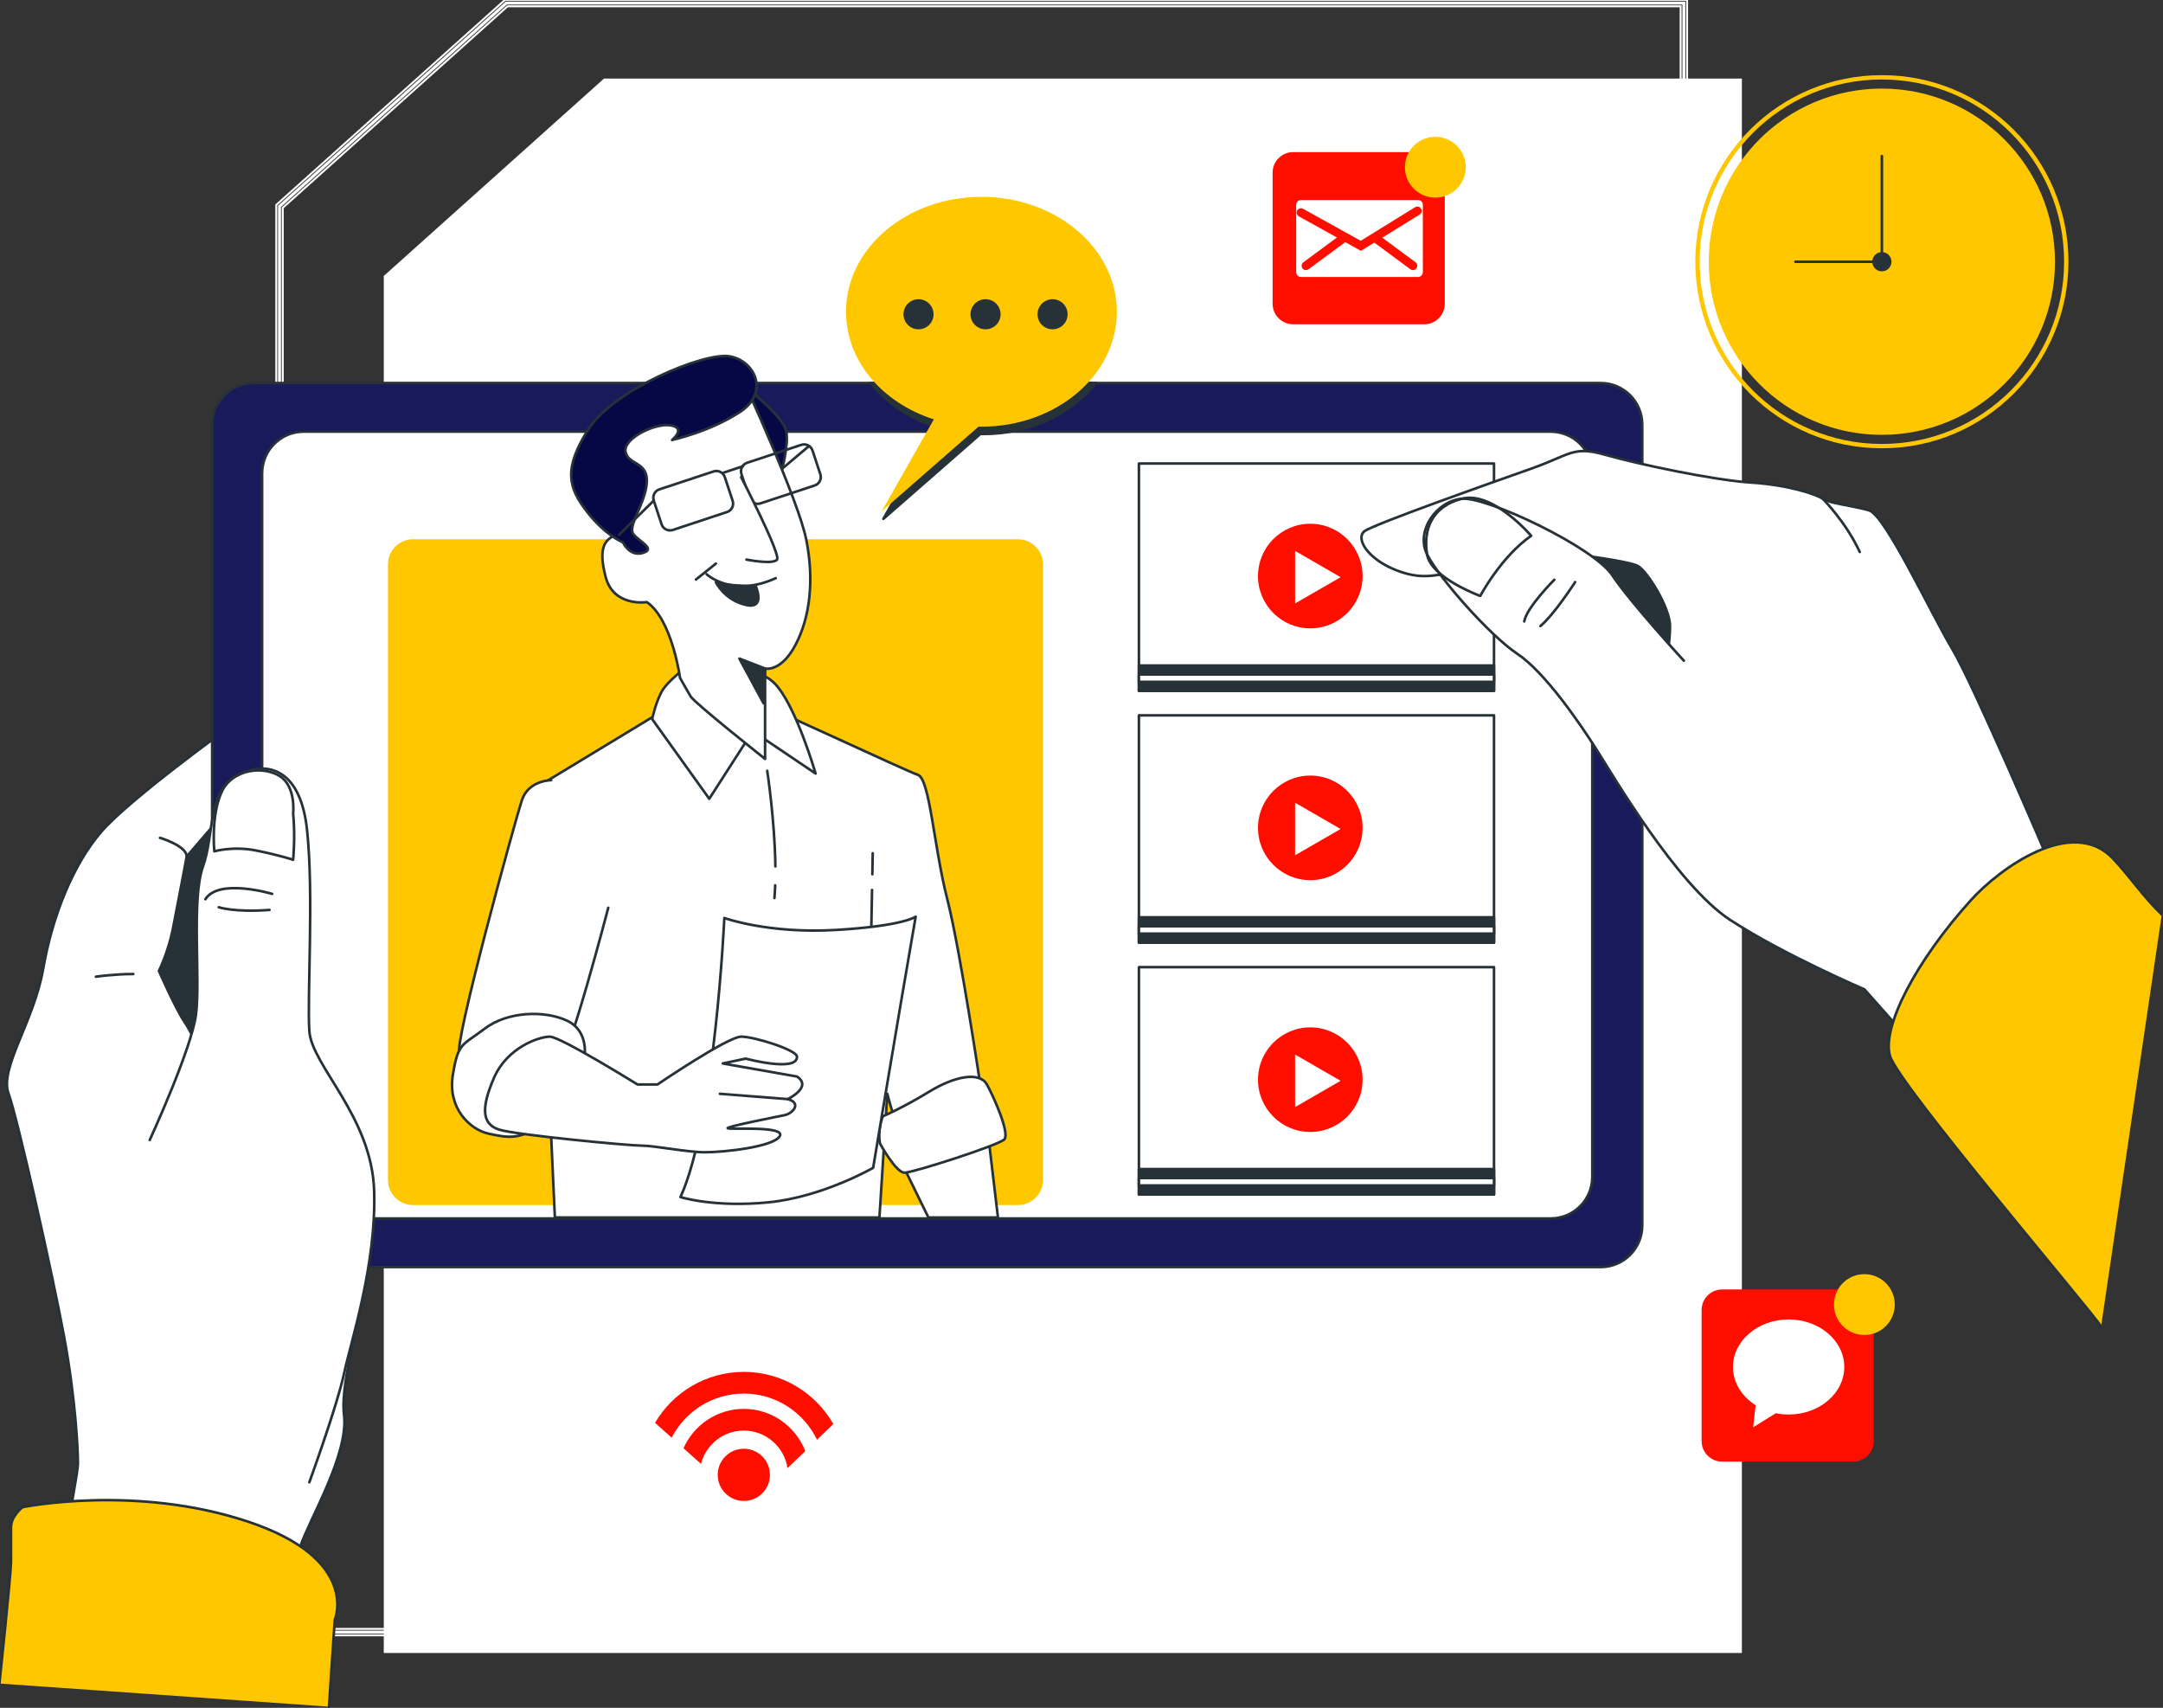
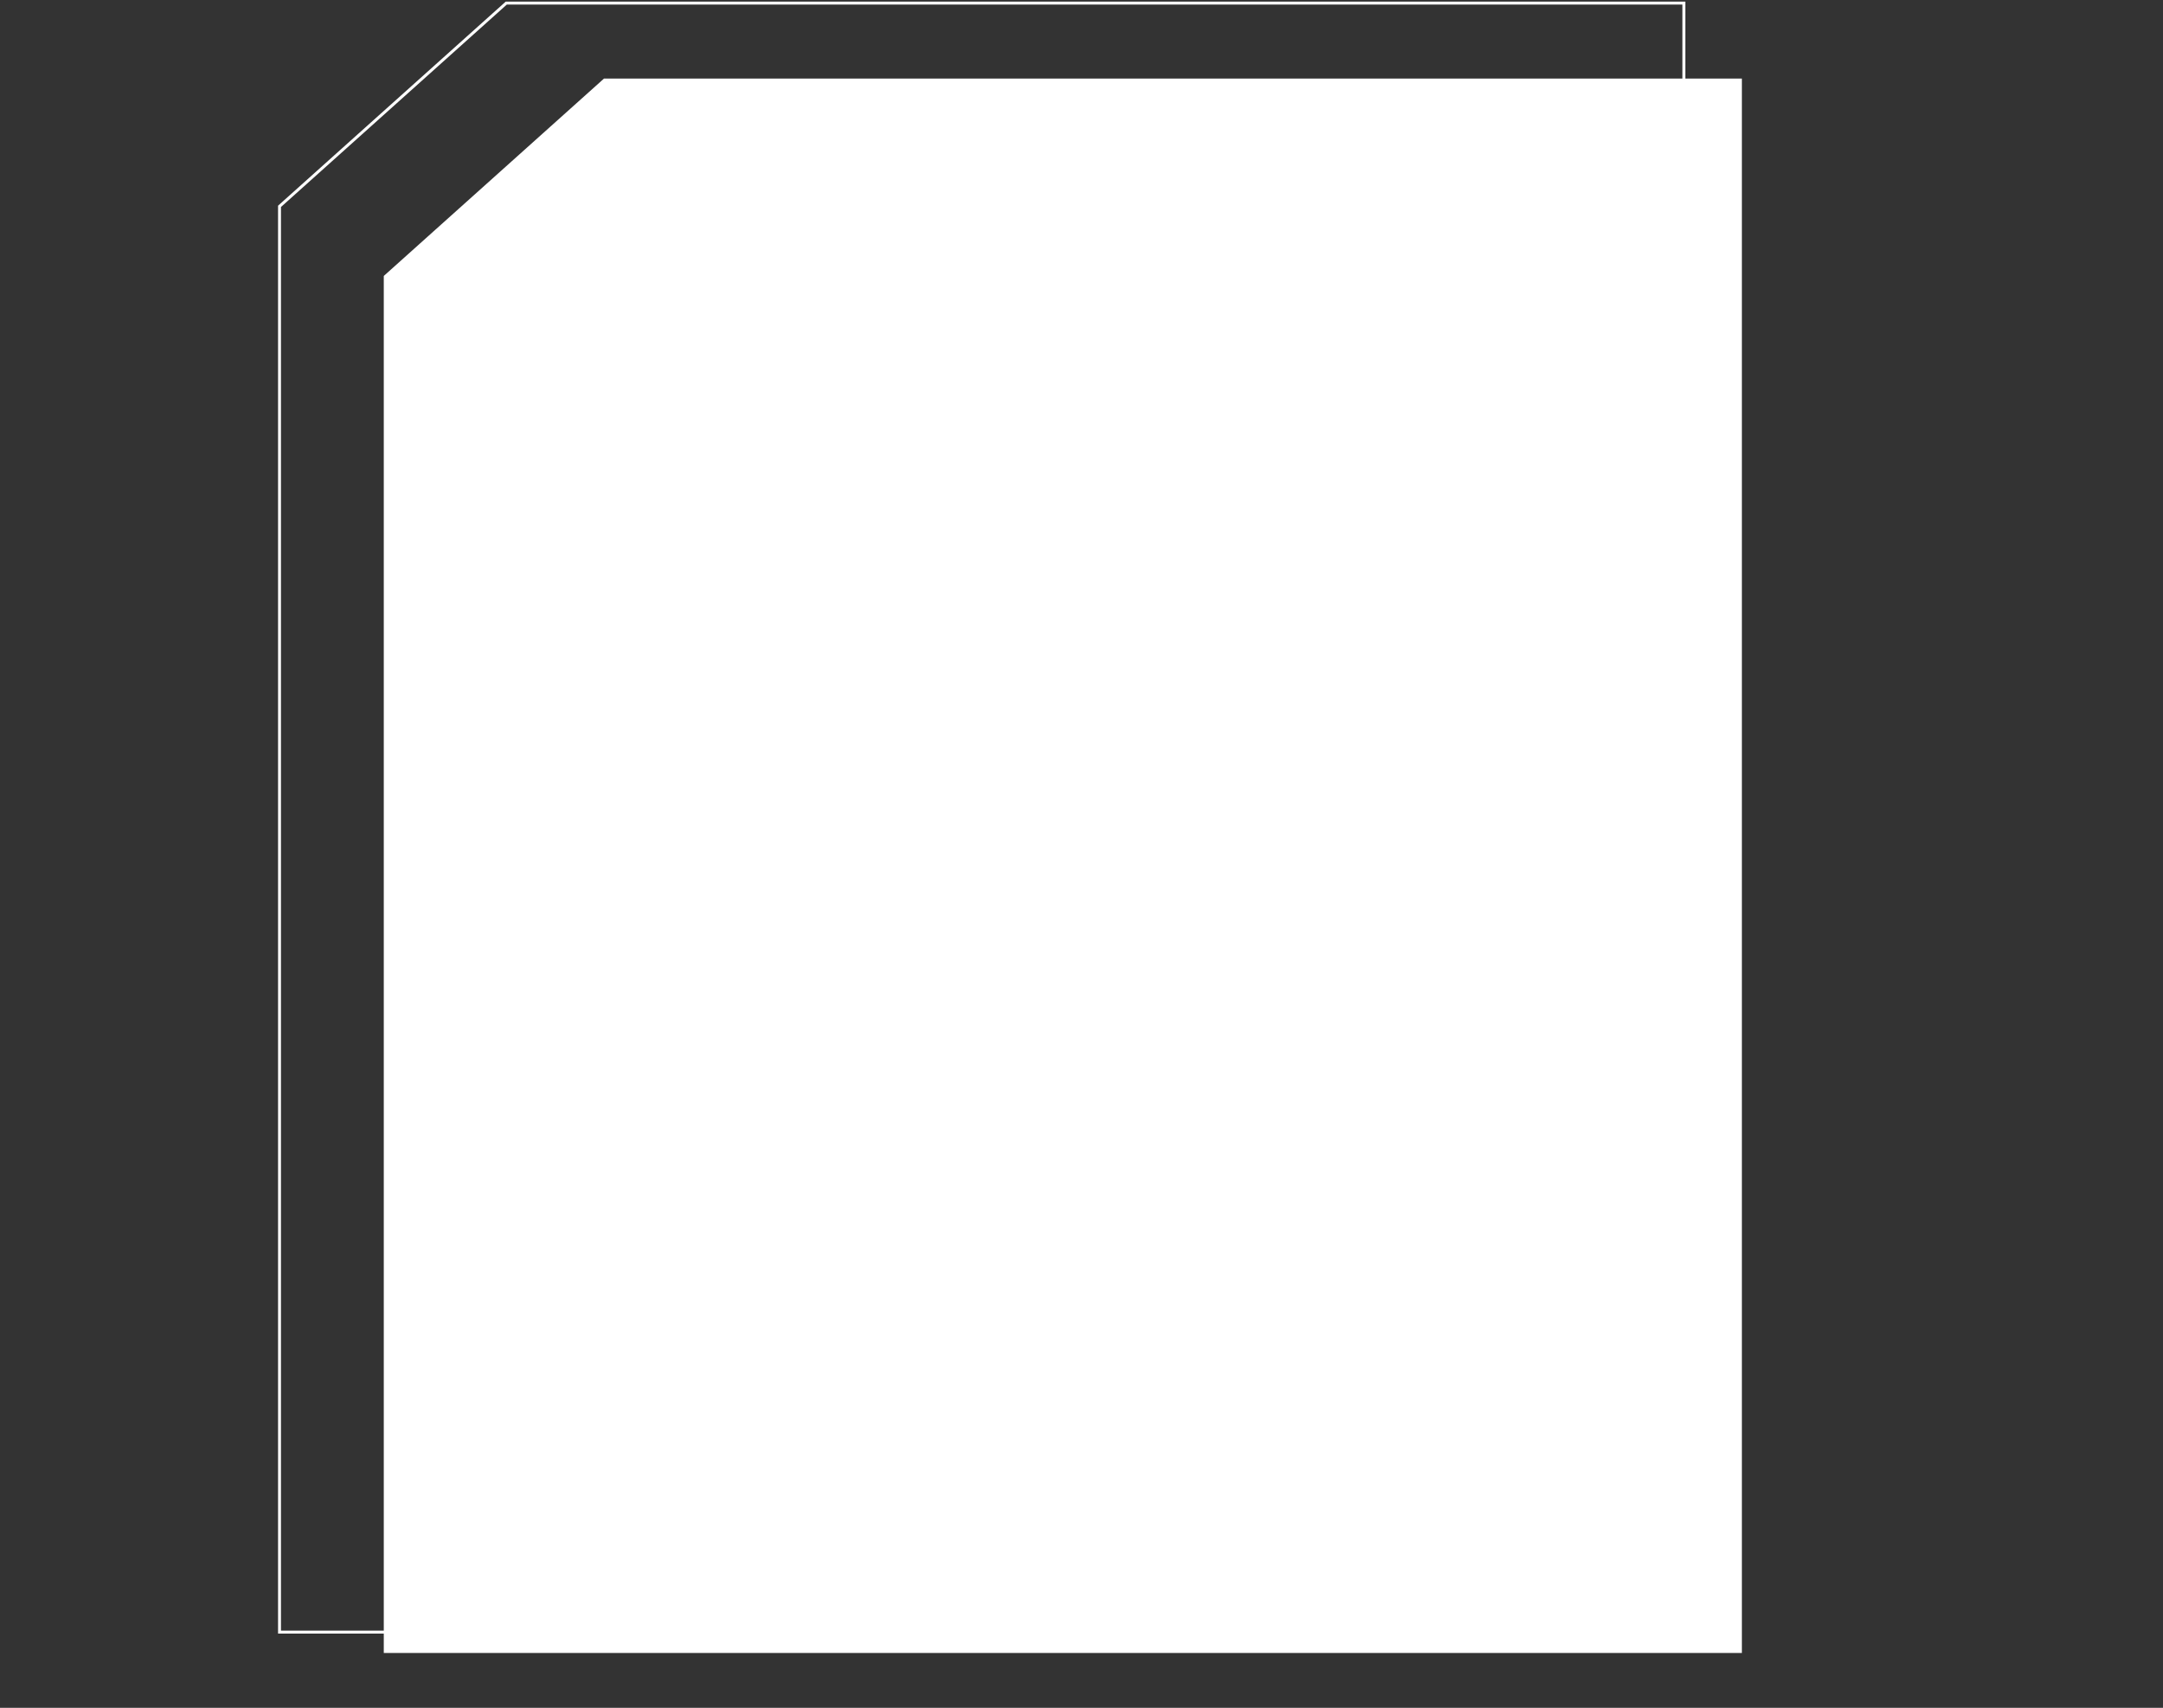
<svg xmlns="http://www.w3.org/2000/svg" xmlns:ns1="http://www.inkscape.org/namespaces/inkscape" xmlns:ns2="http://sodipodi.sourceforge.net/DTD/sodipodi-0.dtd" width="295.992mm" height="233.689mm" viewBox="0 0 295.992 233.689" version="1.1" id="svg5" ns1:version="1.1 (c68e22c387, 2021-05-23)" ns2:docname="hero.svg">
  <rect x="0" y="0" width="295.992" height="233.689" fill="#333333" stroke="none" />
  <ns2:namedview id="namedview7" pagecolor="#ffffff" bordercolor="#666666" borderopacity="1.0" ns1:pageshadow="2" ns1:pageopacity="0.0" ns1:pagecheckerboard="0" ns1:document-units="mm" showgrid="false" fit-margin-top="0" fit-margin-left="0" fit-margin-right="0" fit-margin-bottom="0" ns1:zoom="0.21291572" ns1:cx="1343.2545" ns1:cy="1129.5549" ns1:window-width="1920" ns1:window-height="1009" ns1:window-x="-8" ns1:window-y="-8" ns1:window-maximized="1" ns1:current-layer="g66070" />
  <defs id="defs2">
    <clipPath clipPathUnits="userSpaceOnUse" id="clipPath1052">
-       <path d="M 0,500 H 750 V 0 H 0 Z" id="path1050" />
-     </clipPath>
+       </clipPath>
  </defs>
  <g ns1:label="Layer 1" ns1:groupmode="layer" id="layer1" transform="translate(103.622,-33.852)">
    <g id="g66070" transform="matrix(1.681,0,0,1.681,1197.156,-174.275)" style="stroke-width:0.595" ns1:export-filename="C:\Users\ASUS A15 R5\bpsprovsultra\public\img\hero.png" ns1:export-xdpi="299.98401" ns1:export-ydpi="299.98401">
      <g id="g57975" transform="matrix(0.348,0,0,0.348,-543.203,-20.768)" style="fill:none;fill-opacity:1;stroke:#ffffff;stroke-width:0.452;stroke-opacity:1">
        <path style="color:#000000;fill:none;fill-opacity:1;stroke:#ffffff;stroke-width:0.683;stroke-opacity:1;-inkscape-stroke:none" d="m -544.236,416.176 -53.047,47.547 v 333.504 h 328.512 V 416.176 Z" id="path57971" ns2:nodetypes="cccccc" />
-         <path style="color:#000000;fill:none;fill-opacity:1;stroke:#ffffff;stroke-width:0.452;stroke-opacity:1;-inkscape-stroke:none" d="m -544.525,415.42 -0.215,0.193 -53.299,47.771 v 334.598 h 330.023 v -382.562 z m 0.578,1.512 h 274.42 V 796.471 h -327 V 464.061 Z" id="path57973" ns2:nodetypes="ccccccccccccc" />
      </g>
      <g id="g44714" transform="matrix(0.335,0,0,0.335,-542.227,-8.959)" style="fill:#ffffff;stroke-width:0.47">
        <path style="color:#000000;fill:#ffffff;fill-opacity:1;stroke-width:0.71;-inkscape-stroke:none" d="m -544.236,416.176 -53.047,47.547 v 333.504 h 328.512 V 416.176 Z" id="path44710" ns2:nodetypes="cccccc" />
        <path style="color:#000000;fill:#ffffff;stroke-width:0.47;-inkscape-stroke:none" d="m -544.525,415.42 -0.215,0.193 -53.299,47.771 v 334.598 h 330.023 v -382.562 z m 0.578,1.512 h 274.42 V 796.471 h -327 V 464.061 Z" id="path44712" ns2:nodetypes="ccccccccccccc" />
      </g>
      <g id="g970" ns1:label="4738370" transform="matrix(0.353,0,0,-0.353,-862.001,271.306)" style="stroke-width:0.595">
        <g id="g984" style="stroke-width:0.595" />
        <g id="g1046" style="stroke-width:0.595">
          <g id="g1048" clip-path="url(#clipPath1052)" style="stroke-width:0.595">
            <g id="g1070" transform="translate(726.334,357.48)" style="stroke-width:0.595">
              <path style="color:#000000;fill:#ffc700;fill-opacity:1;stroke-width:0.595;stroke-miterlimit:10;-inkscape-stroke:none" d="m -42.523,-43.023 c -23.756,0 -43.025,19.268 -43.025,43.023 0,23.756 19.269,43.023 43.025,43.023 C -18.768,43.023 0.5,23.756 0.5,0 c 0,-23.755 -19.268,-43.023 -43.023,-43.023 z m 0,1 C -19.309,-42.023 -0.5,-23.215 -0.5,0 c 0,23.216 -18.809,42.023 -42.023,42.023 -23.216,0 -42.025,-18.808 -42.025,-42.023 0,-23.215 18.81,-42.023 42.025,-42.023 z" id="path1072" />
            </g>
            <g id="g1074" transform="translate(723.232,357.48)" style="stroke-width:0.595">
              <g id="path1076" style="fill:#ffc700;fill-opacity:1;stroke-width:0.595">
                <path style="color:#000000;fill:#ffc700;fill-opacity:1;stroke-width:0.595;stroke-miterlimit:10;-inkscape-stroke:none" d="m 0,0 c 0,21.773 -17.65,39.424 -39.423,39.424 -21.773,0 -39.424,-17.651 -39.424,-39.424 0,-21.773 17.651,-39.423 39.424,-39.423 C -17.65,-39.423 0,-21.773 0,0 Z" id="path29794" />
                <path style="color:#000000;fill:#ffc700;fill-opacity:1;stroke-width:0.595;stroke-miterlimit:10;-inkscape-stroke:none" d="m -39.424,-39.924 c -22.043,0 -39.924,17.881 -39.924,39.924 0,22.043 17.881,39.924 39.924,39.924 C -17.381,39.924 0.5,22.043 0.5,0 c 0,-22.043 -17.881,-39.924 -39.924,-39.924 z m 0,1 C -17.921,-38.924 -0.5,-21.503 -0.5,0 c 0,21.503 -17.421,38.924 -38.924,38.924 -21.503,0 -38.924,-17.421 -38.924,-38.924 0,-21.503 17.421,-38.924 38.924,-38.924 z" id="path29796" />
              </g>
            </g>
            <g id="g1078" transform="translate(686.024,357.48)" style="stroke-width:0.595">
              <path d="M 0,0 C 0,1.223 -0.992,2.215 -2.215,2.215 -3.438,2.215 -4.43,1.223 -4.43,0 c 0,-1.223 0.992,-2.215 2.215,-2.215 C -0.992,-2.215 0,-1.223 0,0" style="fill:#263238;fill-opacity:1;fill-rule:nonzero;stroke:none;stroke-width:0.595" id="path1080" />
            </g>
            <g id="g1082" transform="translate(663.876,357.48)" style="stroke-width:0.595">
              <path d="M 0,0 H 19.934 V 24.363" style="fill:none;stroke:#263238;stroke-width:0.595;stroke-linecap:round;stroke-linejoin:round;stroke-miterlimit:10;stroke-dasharray:none;stroke-opacity:1" id="path1084" />
            </g>
            <g id="g1086" transform="translate(259.795,36.527)" style="stroke-width:0.595">
              <path d="m 0,0 c 0,0 8.005,40.558 8.005,43.759 0,3.202 -0.534,14.942 -3.202,29.351 -2.669,14.409 -10.673,50.163 -12.808,56.034 -2.135,5.87 5.87,16.543 8.005,28.817 2.134,12.273 6.937,24.014 13.341,31.485 6.404,7.471 29.351,24.014 29.351,24.014 h 11.741 c 0,0 -4.27,-70.441 1.6,-81.114 C 61.903,121.673 72.577,99.259 73.644,89.653 74.711,80.048 68.307,64.038 69.375,54.966 70.442,45.894 61.37,30.951 59.235,24.548 57.101,18.144 58.168,-2.135 58.168,-2.135" style="fill:#ffffff;fill-opacity:1;fill-rule:nonzero;stroke:#263238;stroke-width:0.595;stroke-linecap:round;stroke-linejoin:round;stroke-miterlimit:10;stroke-dasharray:none;stroke-opacity:1" id="path1088" />
            </g>
            <g id="g1090" transform="translate(301.419,230.243)" style="stroke-width:0.595">
-               <path d="m 0,0 -8.535,-9.919 c 0,0 -2.138,-11.428 -3.205,-16.764 -1.068,-5.337 -3.202,-9.606 -3.202,-9.606 0,0 3.735,-8.538 5.87,-11.74 2.135,-3.202 3.202,-6.404 3.202,-6.404 L 0,-58.169 V 0 c 0,0 4.803,3.201 0,0" style="fill:#263238;fill-opacity:1;fill-rule:nonzero;stroke:none;stroke-width:0.595" id="path1092" />
-             </g>
+               </g>
            <g id="g1094" transform="translate(301.419,230.243)" style="stroke-width:0.595">
              <path d="m 0,0 -8.535,-9.919 c 0,0 -2.138,-11.428 -3.205,-16.764 -1.068,-5.337 -3.202,-9.606 -3.202,-9.606 0,0 3.735,-8.538 5.87,-11.74 2.135,-3.202 3.202,-6.404 3.202,-6.404 L 0,-58.169 V 0 c 0,0 4.803,3.201 0,0 z" style="fill:none;stroke:#263238;stroke-width:0.595;stroke-linecap:round;stroke-linejoin:round;stroke-miterlimit:10;stroke-dasharray:none;stroke-opacity:1" id="path1096" />
            </g>
            <g id="g1098" transform="translate(271.943,192.608)" style="stroke-width:0.595">
              <path d="M 0,0 C 0,0 4.312,0.616 8.623,0.616" style="fill:none;stroke:#263238;stroke-width:0.595;stroke-linecap:round;stroke-linejoin:round;stroke-miterlimit:10;stroke-dasharray:none;stroke-opacity:1" id="path1100" />
            </g>
            <g id="g1102" transform="translate(286.725,224.635)" style="stroke-width:0.595">
              <path d="M 0,0 C 0,0 6.159,-1.848 6.159,-4.312" style="fill:none;stroke:#263238;stroke-width:0.595;stroke-linecap:round;stroke-linejoin:round;stroke-miterlimit:10;stroke-dasharray:none;stroke-opacity:1" id="path1104" />
            </g>
            <g id="g1106" transform="translate(249.694,29.612)" style="stroke-width:0.595">
              <path d="m 0,0 c 0,0 2.667,25.333 2.667,28 v 8 c 0,2.666 2.666,4.666 2.666,4.666 0,0 26,5.334 52,-3.333 26,-8.667 20,-22.667 20,-22.667 L 76,-5.334" style="fill:#ffc700;fill-opacity:1;fill-rule:nonzero;stroke:#263238;stroke-width:0.595;stroke-linecap:round;stroke-linejoin:round;stroke-miterlimit:10;stroke-dasharray:none;stroke-opacity:1" id="path1108" />
            </g>
            <g id="g1110" transform="translate(618.96,125.646)" style="stroke-width:0.595">
              <path d="m 0,0 h -310.62 c -5.296,0 -9.588,4.293 -9.588,9.589 v 184.678 c 0,5.295 4.292,9.588 9.588,9.588 H 0 c 5.296,0 9.588,-4.293 9.588,-9.588 V 9.589 C 9.588,4.293 5.296,0 0,0" style="fill:#181a5a;fill-opacity:1;fill-rule:nonzero;stroke:none;stroke-width:0.595" id="path1112" />
            </g>
            <g id="g1114" transform="translate(618.96,125.646)" style="stroke-width:0.595">
              <path d="m 0,0 h -310.62 c -5.296,0 -9.588,4.293 -9.588,9.589 v 184.678 c 0,5.295 4.292,9.588 9.588,9.588 H 0 c 5.296,0 9.588,-4.293 9.588,-9.588 V 9.589 C 9.588,4.293 5.296,0 0,0 Z" style="fill:none;stroke:#263238;stroke-width:0.595;stroke-linecap:round;stroke-linejoin:round;stroke-miterlimit:10;stroke-dasharray:none;stroke-opacity:1" id="path1116" />
            </g>
            <g id="g1118" transform="translate(607.438,136.853)" style="stroke-width:0.595">
              <path d="m 0,0 h -287.578 c -5.295,0 -9.588,4.293 -9.588,9.589 v 162.265 c 0,5.295 4.293,9.588 9.588,9.588 H 0 c 5.296,0 9.589,-4.293 9.589,-9.588 V 9.589 C 9.589,4.293 5.296,0 0,0" style="fill:#ffffff;fill-opacity:1;fill-rule:nonzero;stroke:none;stroke-width:0.595" id="path1120" />
            </g>
            <g id="g1122" transform="translate(607.438,136.853)" style="stroke-width:0.595">
              <path d="m 0,0 h -287.578 c -5.295,0 -9.588,4.293 -9.588,9.589 v 162.265 c 0,5.295 4.293,9.588 9.588,9.588 H 0 c 5.296,0 9.589,-4.293 9.589,-9.588 V 9.589 C 9.589,4.293 5.296,0 0,0 Z" style="fill:none;stroke:#263238;stroke-width:0.595;stroke-linecap:round;stroke-linejoin:round;stroke-miterlimit:10;stroke-dasharray:none;stroke-opacity:1" id="path1124" />
            </g>
            <path d="m 594.36,258.533 h -81.887 v 52.408 h 81.887 z" style="fill:#ffffff;fill-opacity:1;fill-rule:nonzero;stroke:#263238;stroke-width:0.595;stroke-linecap:round;stroke-linejoin:round;stroke-miterlimit:10;stroke-dasharray:none;stroke-opacity:1" id="path1126" />
            <path d="m 594.36,258.533 h -81.887 v 5.838 h 81.887 z" style="fill:#263238;fill-opacity:1;fill-rule:nonzero;stroke:#263238;stroke-width:0.595;stroke-linecap:round;stroke-linejoin:round;stroke-miterlimit:10;stroke-dasharray:none;stroke-opacity:1" id="path1128" />
            <path d="m 594.36,260.6 h -81.887 v 1.703 h 81.887 z" style="fill:#ffffff;fill-opacity:1;fill-rule:nonzero;stroke:#263238;stroke-width:0.595;stroke-linecap:round;stroke-linejoin:round;stroke-miterlimit:10;stroke-dasharray:none;stroke-opacity:1" id="path1130" />
            <g id="g1132" transform="translate(564.054,284.993)" style="stroke-width:0.595">
              <path d="m 0,0 c 0,6.66 -5.399,12.059 -12.06,12.059 -6.659,0 -12.058,-5.399 -12.058,-12.059 0,-6.66 5.399,-12.059 12.058,-12.059 C -5.399,-12.059 0,-6.66 0,0" style="fill:#ff0e00;fill-opacity:1;fill-rule:nonzero;stroke:none;stroke-width:0.595" id="path1134" />
            </g>
            <g id="g1136" transform="translate(558.983,284.732)" style="stroke-width:0.595">
              <path d="M 0,0 -10.492,6.057 V -6.057 Z" style="fill:#ffffff;fill-opacity:1;fill-rule:nonzero;stroke:none;stroke-width:0.595" id="path1138" />
            </g>
            <path d="m 594.36,200.466 h -81.887 v 52.408 h 81.887 z" style="fill:#ffffff;fill-opacity:1;fill-rule:nonzero;stroke:#263238;stroke-width:0.595;stroke-linecap:round;stroke-linejoin:round;stroke-miterlimit:10;stroke-dasharray:none;stroke-opacity:1" id="path1140" />
            <path d="m 594.36,200.466 h -81.887 v 5.838 h 81.887 z" style="fill:#263238;fill-opacity:1;fill-rule:nonzero;stroke:#263238;stroke-width:0.595;stroke-linecap:round;stroke-linejoin:round;stroke-miterlimit:10;stroke-dasharray:none;stroke-opacity:1" id="path1142" />
-             <path d="m 594.36,202.534 h -81.887 v 1.703 h 81.887 z" style="fill:#ffffff;fill-opacity:1;fill-rule:nonzero;stroke:#263238;stroke-width:0.595;stroke-linecap:round;stroke-linejoin:round;stroke-miterlimit:10;stroke-dasharray:none;stroke-opacity:1" id="path1144" />
            <g id="g1146" transform="translate(564.054,226.927)" style="stroke-width:0.595">
              <path d="m 0,0 c 0,6.66 -5.399,12.06 -12.06,12.06 -6.659,0 -12.058,-5.4 -12.058,-12.06 0,-6.659 5.399,-12.059 12.058,-12.059 C -5.399,-12.059 0,-6.659 0,0" style="fill:#ff0e00;fill-opacity:1;fill-rule:nonzero;stroke:none;stroke-width:0.595" id="path1148" />
            </g>
            <g id="g1150" transform="translate(558.983,226.666)" style="stroke-width:0.595">
              <path d="M 0,0 -10.492,6.058 V -6.058 Z" style="fill:#ffffff;fill-opacity:1;fill-rule:nonzero;stroke:none;stroke-width:0.595" id="path1152" />
            </g>
            <path d="m 594.36,142.401 h -81.887 v 52.407 h 81.887 z" style="fill:#ffffff;fill-opacity:1;fill-rule:nonzero;stroke:#263238;stroke-width:0.595;stroke-linecap:round;stroke-linejoin:round;stroke-miterlimit:10;stroke-dasharray:none;stroke-opacity:1" id="path1154" />
            <path d="m 594.36,142.401 h -81.887 v 5.837 h 81.887 z" style="fill:#263238;fill-opacity:1;fill-rule:nonzero;stroke:#263238;stroke-width:0.595;stroke-linecap:round;stroke-linejoin:round;stroke-miterlimit:10;stroke-dasharray:none;stroke-opacity:1" id="path1156" />
            <path d="m 594.36,144.468 h -81.887 v 1.703 h 81.887 z" style="fill:#ffffff;fill-opacity:1;fill-rule:nonzero;stroke:#263238;stroke-width:0.595;stroke-linecap:round;stroke-linejoin:round;stroke-miterlimit:10;stroke-dasharray:none;stroke-opacity:1" id="path1158" />
            <g id="g1160" transform="translate(564.054,168.861)" style="stroke-width:0.595">
              <path d="m 0,0 c 0,6.659 -5.399,12.059 -12.06,12.059 -6.659,0 -12.058,-5.4 -12.058,-12.059 0,-6.66 5.399,-12.06 12.058,-12.06 C -5.399,-12.06 0,-6.66 0,0" style="fill:#ff0e00;fill-opacity:1;fill-rule:nonzero;stroke:none;stroke-width:0.595" id="path1162" />
            </g>
            <g id="g1164" transform="translate(558.983,168.599)" style="stroke-width:0.595">
              <path d="M 0,0 -10.492,6.058 V -6.057 Z" style="fill:#ffffff;fill-opacity:1;fill-rule:nonzero;stroke:none;stroke-width:0.595" id="path1166" />
            </g>
            <g id="g1168" transform="translate(484.562,139.945)" style="stroke-width:0.595">
              <path d="m 0,0 h -139.466 c -3.201,0 -5.797,2.596 -5.797,5.798 v 141.938 c 0,3.202 2.596,5.798 5.797,5.798 H 0 c 3.202,0 5.798,-2.596 5.798,-5.798 V 5.798 C 5.798,2.596 3.202,0 0,0" style="fill:#ffc700;fill-opacity:1;fill-rule:evenodd;stroke:none;stroke-width:0.595" id="path1170" />
            </g>
            <g id="g1172" transform="translate(284.36,154.945)" style="stroke-width:0.595">
              <path d="m 0,0 c 0,0 9.588,20.865 10.655,28.87 1.068,8.004 -1.067,26.683 1.601,34.153 2.669,7.471 1.068,17.078 7.472,20.813 6.403,3.735 14.942,2.668 16.543,-12.274 1.601,-14.943 0,-38.423 0.533,-46.428 0.534,-8.005 14.409,-19.745 14.943,-36.822 0.533,-17.077 -5.337,-34.687 -6.938,-42.159 -1.601,-7.47 -8.005,-25.081 -8.005,-25.081" style="fill:#ffffff;fill-opacity:1;fill-rule:nonzero;stroke:#263238;stroke-width:0.595;stroke-linecap:round;stroke-linejoin:round;stroke-miterlimit:10;stroke-dasharray:none;stroke-opacity:1" id="path1174" />
            </g>
            <g id="g1176" transform="translate(299.255,221.515)" style="stroke-width:0.595">
              <path d="m 0,0 c 0,0 4.299,1.256 9.635,0.188 5.337,-1.067 8.539,-2.134 8.539,-2.134 0,0 0.534,5.337 0,10.674 0,0 0.708,6.094 -2.987,8.558 C 11.491,19.75 4.1,19.134 1.636,13.591 -0.828,8.048 0,0 0,0 Z" style="fill:none;stroke:#263238;stroke-width:0.595;stroke-linecap:round;stroke-linejoin:round;stroke-miterlimit:10;stroke-dasharray:none;stroke-opacity:1" id="path1178" />
            </g>
            <g id="g1180" transform="translate(312.593,211.701)" style="stroke-width:0.595">
              <path d="M 0,0 C 0,0 -12.318,3.696 -15.398,-1.231" style="fill:none;stroke:#263238;stroke-width:0.595;stroke-linecap:round;stroke-linejoin:round;stroke-miterlimit:10;stroke-dasharray:none;stroke-opacity:1" id="path1182" />
            </g>
            <g id="g1184" transform="translate(300.275,208.622)" style="stroke-width:0.595">
              <path d="M 0,0 C 0,0 3.696,-1.231 11.703,-0.616" style="fill:none;stroke:#263238;stroke-width:0.595;stroke-linecap:round;stroke-linejoin:round;stroke-miterlimit:10;stroke-dasharray:none;stroke-opacity:1" id="path1186" />
            </g>
            <g id="g1188" transform="translate(621.611,298.55)" style="stroke-width:0.595">
              <path d="m 0,0 c 0,0 -13.875,-4.27 -12.809,-8.005 1.068,-3.735 26.683,-35.755 30.953,-34.687 4.269,1.067 9.072,14.942 9.072,24.548 C 27.216,-8.539 0,0 0,0" style="fill:#263238;fill-opacity:1;fill-rule:nonzero;stroke:none;stroke-width:0.595" id="path1190" />
            </g>
            <g id="g1192" transform="translate(621.611,298.55)" style="stroke-width:0.595">
              <path d="m 0,0 c 0,0 -13.875,-4.27 -12.809,-8.005 1.068,-3.735 26.683,-35.755 30.953,-34.687 4.269,1.067 9.072,14.942 9.072,24.548 C 27.216,-8.539 0,0 0,0 Z" style="fill:none;stroke:#263238;stroke-width:0.595;stroke-linecap:round;stroke-linejoin:round;stroke-miterlimit:10;stroke-dasharray:none;stroke-opacity:1" id="path1194" />
            </g>
            <g id="g1196" transform="translate(735.027,204.278)" style="stroke-width:0.595">
              <path d="m 0,0 -13.09,15.825 c 0,0 -17.077,40.024 -21.88,48.029 -4.802,8.004 -15.475,30.952 -19.211,32.019 -3.736,1.067 -9.072,1.601 -10.673,2.668 -1.601,1.067 -8.005,3.202 -16.543,3.736 -8.539,0.533 -26.149,4.269 -33.621,6.404 -7.47,2.134 -8.004,0 -17.077,-3.202 -9.071,-3.202 -36.288,-12.808 -38.423,-14.409 -2.134,-1.601 0.535,-6.404 7.472,-9.072 6.938,-2.668 10.139,-0.534 18.144,0.534 8.005,1.067 20.279,3.201 21.88,3.201 1.601,0 13.341,-1.601 15.476,-2.668 2.134,-1.067 7.471,-9.606 7.471,-13.875 0,-4.269 -1.068,-9.072 -1.068,-9.072 l -0.217,-37.056 c 0,0 16.897,-19.064 28.596,-25.563 11.699,-6.499 17.331,-6.933 17.331,-6.933 l 18.198,-16.897" style="fill:#ffffff;fill-opacity:1;fill-rule:nonzero;stroke:#263238;stroke-width:0.595;stroke-linecap:round;stroke-linejoin:round;stroke-miterlimit:10;stroke-dasharray:none;stroke-opacity:1" id="path1198" />
            </g>
            <g id="g1200" transform="translate(670.173,302.819)" style="stroke-width:0.595">
-               <path d="M 0,0 C 0,0 5.337,-5.336 8.539,-12.274" style="fill:#ffffff;fill-opacity:1;fill-rule:nonzero;stroke:#263238;stroke-width:0.595;stroke-linecap:round;stroke-linejoin:round;stroke-miterlimit:10;stroke-dasharray:none;stroke-opacity:1" id="path1202" />
-             </g>
+               </g>
            <g id="g1204" transform="translate(720.36,143.945)" style="stroke-width:0.595">
              <path d="m 0,0 -40.581,45.74 c 0,0 -18.678,8.005 -30.952,16.009 -12.275,8.005 -27.216,33.62 -30.952,39.49 -3.736,5.871 -11.741,17.611 -18.144,21.881 -6.404,4.269 -18.144,17.61 -20.812,22.946 -2.669,5.337 2.134,12.274 8.004,12.808 5.871,0.534 30.418,-11.207 34.688,-17.61 4.269,-6.404 16.543,-19.745 16.543,-19.745" style="fill:#ffffff;fill-opacity:1;fill-rule:nonzero;stroke:#263238;stroke-width:0.595;stroke-linecap:round;stroke-linejoin:round;stroke-miterlimit:10;stroke-dasharray:none;stroke-opacity:1" id="path1206" />
            </g>
            <g id="g1208" transform="translate(608.269,284.141)" style="stroke-width:0.595">
              <path d="M 0,0 C 0,0 -6.404,-6.404 -6.937,-9.606" style="fill:none;stroke:#263238;stroke-width:0.595;stroke-linecap:round;stroke-linejoin:round;stroke-miterlimit:10;stroke-dasharray:none;stroke-opacity:1" id="path1210" />
            </g>
            <g id="g1212" transform="translate(613.072,283.608)" style="stroke-width:0.595">
              <path d="M 0,0 C 0,0 -4.803,-7.471 -8.005,-10.139" style="fill:none;stroke:#263238;stroke-width:0.595;stroke-linecap:round;stroke-linejoin:round;stroke-miterlimit:10;stroke-dasharray:none;stroke-opacity:1" id="path1214" />
            </g>
            <g id="g1216" transform="translate(602.932,294.281)" style="stroke-width:0.595">
              <path d="m 0,0 c -6.937,-4.803 -11.74,-13.875 -11.74,-13.875 0,0 -11.408,4.151 -12.274,9.606 -0.865,5.455 0.861,10.922 8.005,12.808 C -8.865,10.424 0,0 0,0 Z" style="fill:none;stroke:#263238;stroke-width:0.595;stroke-linecap:round;stroke-linejoin:round;stroke-miterlimit:10;stroke-dasharray:none;stroke-opacity:1" id="path1218" />
            </g>
            <g id="g1220" transform="translate(734.36,111.945)" style="stroke-width:0.595">
              <path d="m 0,0 c -2,3.333 -46.667,55.667 -48.667,62.333 -2,6.667 6,22 18.668,36.002 6.69,7.394 23.355,19.436 32.699,9.616 C 6.555,103.899 9.815,98.995 14,95" style="fill:#ffc700;fill-opacity:1;fill-rule:nonzero;stroke:#263238;stroke-width:0.595;stroke-linecap:round;stroke-linejoin:round;stroke-miterlimit:10;stroke-dasharray:none;stroke-opacity:1" id="path1222" />
            </g>
            <g id="g1224" transform="translate(452.633,137.082)" style="stroke-width:0.595">
              <path d="m 0,0 1.82,28.522 c 0,0 1.226,-4.903 2.146,-6.741 0.919,-1.839 19.612,6.741 19.612,6.741 0,0 -4.903,33.095 -7.968,45.046 -3.064,11.952 -3.983,27.58 -6.741,28.499 -2.759,0.919 -37.386,17.161 -38.305,17.161 -0.919,0 -19.612,-1.839 -19.612,-1.839 L -79.385,99.003 -74.844,0 Z" style="fill:#ffffff;fill-opacity:1;fill-rule:nonzero;stroke:none;stroke-width:0.595" id="path1226" />
            </g>
            <g id="g1228" transform="translate(452.633,137.082)" style="stroke-width:0.595">
              <path d="m 0,0 1.82,28.522 c 0,0 1.226,-4.903 2.146,-6.741 0.919,-1.839 19.612,6.741 19.612,6.741 0,0 -4.903,33.095 -7.968,45.046 -3.064,11.952 -3.983,27.58 -6.741,28.499 -2.759,0.919 -37.386,17.161 -38.305,17.161 -0.919,0 -19.612,-1.839 -19.612,-1.839 L -79.385,99.003 -74.844,0 Z" style="fill:none;stroke:#263238;stroke-width:0.595;stroke-linecap:round;stroke-linejoin:round;stroke-miterlimit:10;stroke-dasharray:none;stroke-opacity:1" id="path1230" />
            </g>
            <g id="g1232" transform="translate(428.593,213.686)" style="stroke-width:0.595">
              <path d="M 0,0 C -0.037,-1.007 -0.093,-1.991 -0.172,-2.941" style="fill:none;stroke:#263238;stroke-width:0.595;stroke-linecap:round;stroke-linejoin:round;stroke-miterlimit:10;stroke-dasharray:none;stroke-opacity:1" id="path1234" />
            </g>
            <g id="g1236" transform="translate(426.755,240.078)" style="stroke-width:0.595">
              <path d="M 0,0 C 0,0 1.746,-11.35 1.883,-22.04" style="fill:none;stroke:#263238;stroke-width:0.595;stroke-linecap:round;stroke-linejoin:round;stroke-miterlimit:10;stroke-dasharray:none;stroke-opacity:1" id="path1238" />
            </g>
            <g id="g1240" transform="translate(450.998,216.227)" style="stroke-width:0.595">
              <path d="M 0,0 0.09,4.851" style="fill:none;stroke:#263238;stroke-width:0.595;stroke-linecap:round;stroke-linejoin:round;stroke-miterlimit:10;stroke-dasharray:none;stroke-opacity:1" id="path1242" />
            </g>
            <g id="g1244" transform="translate(450.087,167.411)" style="stroke-width:0.595">
              <path d="M 0,0 0.843,45.207" style="fill:none;stroke:#263238;stroke-width:0.595;stroke-linecap:round;stroke-linejoin:round;stroke-miterlimit:10;stroke-dasharray:none;stroke-opacity:1" id="path1246" />
            </g>
            <g id="g1248" transform="translate(479.968,137.082)" style="stroke-width:0.595">
              <path d="m 0,0 -2.214,18.663 -21,-4 L -16.039,0 Z" style="fill:#ffffff;fill-opacity:1;fill-rule:nonzero;stroke:none;stroke-width:0.595" id="path1250" />
            </g>
            <g id="g1252" transform="translate(479.968,137.082)" style="stroke-width:0.595">
              <path d="m 0,0 -2.214,18.663 -21,-4 L -16.039,0 Z" style="fill:none;stroke:#263238;stroke-width:0.595;stroke-linecap:round;stroke-linejoin:round;stroke-miterlimit:10;stroke-dasharray:none;stroke-opacity:1" id="path1254" />
            </g>
            <g id="g1256" transform="translate(453.421,160.411)" style="stroke-width:0.595">
              <path d="M 0,0 C 0,0 4.666,2 10.666,5.667 16.666,9.334 22.333,10.334 24,7.334 25.666,4.334 29.333,-4 28,-5.333 26.666,-6.666 7,-13 5,-13 c -2,0 -5.657,6.716 -5.657,6.716 0,0 -0.677,2.951 0.657,6.284" style="fill:#ffffff;fill-opacity:1;fill-rule:nonzero;stroke:none;stroke-width:0.595" id="path1258" />
            </g>
            <g id="g1260" transform="translate(453.421,160.411)" style="stroke-width:0.595">
              <path d="M 0,0 C 0,0 4.666,2 10.666,5.667 16.666,9.334 22.333,10.334 24,7.334 25.666,4.334 29.333,-4 28,-5.333 26.666,-6.666 7,-13 5,-13 c -2,0 -5.657,6.716 -5.657,6.716 0,0 -0.677,2.951 0.657,6.284 z" style="fill:none;stroke:#263238;stroke-width:0.595;stroke-linecap:round;stroke-linejoin:round;stroke-miterlimit:10;stroke-dasharray:none;stroke-opacity:1" id="path1262" />
            </g>
            <g id="g1264" transform="translate(407.262,263.358)" style="stroke-width:0.595">
              <path d="m 0,0 c 0,0 -3.459,-2.778 -4.596,-4.597 -1.532,-2.451 -2.452,-6.741 -2.452,-6.741 l 13.177,-18.386 8.274,12.87 3.065,1.839 13.177,-8.887 c 0,0 -4.597,15.935 -9.5,20.838 C 16.241,1.838 2.759,1.226 0,0" style="fill:#ffffff;fill-opacity:1;fill-rule:nonzero;stroke:none;stroke-width:0.595" id="path1266" />
            </g>
            <g id="g1268" transform="translate(407.262,263.358)" style="stroke-width:0.595">
              <path d="m 0,0 c 0,0 -3.459,-2.778 -4.596,-4.597 -1.532,-2.451 -2.452,-6.741 -2.452,-6.741 l 13.177,-18.386 8.274,12.87 3.065,1.839 13.177,-8.887 c 0,0 -4.597,15.935 -9.5,20.838 C 16.241,1.838 2.759,1.226 0,0 Z" style="fill:none;stroke:#263238;stroke-width:0.595;stroke-linecap:round;stroke-linejoin:round;stroke-miterlimit:10;stroke-dasharray:none;stroke-opacity:1" id="path1270" />
            </g>
            <g id="g1272" transform="translate(423.494,327.141)" style="stroke-width:0.595">
              <path d="m 0,0 c 0,0 6.943,-5.555 7.638,-8.679 0.694,-3.125 -1.22,-9.963 -1.22,-9.963 l -9.195,17.948 z" style="fill:#263238;fill-opacity:1;fill-rule:nonzero;stroke:none;stroke-width:0.595" id="path1274" />
            </g>
            <g id="g1276" transform="translate(423.494,327.141)" style="stroke-width:0.595">
              <path d="m 0,0 c 0,0 6.943,-5.555 7.638,-8.679 0.694,-3.125 -1.22,-9.963 -1.22,-9.963 l -9.195,17.948 z" style="fill:#060846;fill-opacity:1;stroke:#263238;stroke-width:0.595;stroke-linecap:round;stroke-linejoin:round;stroke-miterlimit:10;stroke-dasharray:none;stroke-opacity:1" id="path1278" />
            </g>
            <g id="g1280" transform="translate(421.359,329.854)" style="stroke-width:0.595">
              <path d="m 0,0 c 0,0 12.563,-27.273 14.402,-36.466 1.839,-9.193 0.919,-17.773 -2.451,-24.208 C 8.58,-67.109 4.903,-66.19 4.903,-66.19 v -20.838 c 0,0 -16.241,12.87 -17.161,14.403 -0.919,1.532 -2.451,4.29 -2.451,4.29 0,0 -1.839,13.483 -7.661,17.467 0,0 -7.661,-1.226 -9.499,5.822 -1.839,7.048 -0.307,9.5 4.596,10.112 0,0 -3.984,10.113 -4.903,16.854 -0.92,6.742 10.419,8.887 17.16,13.177 C -8.273,-0.613 0,0 0,0" style="fill:#ffffff;fill-opacity:1;fill-rule:nonzero;stroke:none;stroke-width:0.595" id="path1282" />
            </g>
            <g id="g1284" transform="translate(421.359,329.854)" style="stroke-width:0.595">
              <path d="m 0,0 c 0,0 12.563,-27.273 14.402,-36.466 1.839,-9.193 0.919,-17.773 -2.451,-24.208 C 8.58,-67.109 4.903,-66.19 4.903,-66.19 v -20.838 c 0,0 -16.241,12.87 -17.161,14.403 -0.919,1.532 -2.451,4.29 -2.451,4.29 0,0 -1.839,13.483 -7.661,17.467 0,0 -7.661,-1.226 -9.499,5.822 -1.839,7.048 -0.307,9.5 4.596,10.112 0,0 -3.984,10.113 -4.903,16.854 -0.92,6.742 10.419,8.887 17.16,13.177 C -8.273,-0.613 0,0 0,0 Z" style="fill:none;stroke:#263238;stroke-width:0.595;stroke-linecap:round;stroke-linejoin:round;stroke-miterlimit:10;stroke-dasharray:none;stroke-opacity:1" id="path1286" />
            </g>
            <g id="g1288" transform="translate(426.262,263.664)" style="stroke-width:0.595">
              <path d="M 0,0 -5.92,2.3 -0.35,-8.006 Z" style="fill:#263238;fill-opacity:1;fill-rule:nonzero;stroke:none;stroke-width:0.595" id="path1290" />
            </g>
            <g id="g1292" transform="translate(426.262,263.664)" style="stroke-width:0.595">
              <path d="M 0,0 -5.92,2.3 -0.35,-8.006 Z" style="fill:none;stroke:#263238;stroke-width:0.595;stroke-linecap:round;stroke-linejoin:round;stroke-miterlimit:10;stroke-dasharray:none;stroke-opacity:1" id="path1294" />
            </g>
            <g id="g1296" transform="translate(393.473,292.776)" style="stroke-width:0.595">
              <path d="m 0,0 c 0,0 -3.983,1.532 -8.273,7.048 -4.291,5.516 -5.517,9.806 0.305,18.999 5.822,9.193 26.66,17.773 32.483,16.854 5.822,-0.919 9.5,-8.274 2.452,-12.87 -7.049,-4.597 -15.629,-6.435 -15.629,-6.435 0,0 3.371,2.758 -0.307,3.37 C 7.354,27.579 0,23.902 0.612,20.837 1.226,17.773 5.822,18.692 5.516,13.79 5.209,8.887 0.919,3.677 2.451,1.838 3.983,0 7.661,-1.532 4.597,-2.452 1.532,-3.371 0,0 0,0" style="fill:#060846;fill-opacity:1;fill-rule:nonzero;stroke:none;stroke-width:0.595" id="path1298" />
            </g>
            <g id="g1300" transform="translate(393.473,292.776)" style="stroke-width:0.595">
              <path d="m 0,0 c 0,0 -3.983,1.532 -8.273,7.048 -4.291,5.516 -5.517,9.806 0.305,18.999 5.822,9.193 26.66,17.773 32.483,16.854 5.822,-0.919 9.5,-8.274 2.452,-12.87 -7.049,-4.597 -15.629,-6.435 -15.629,-6.435 0,0 3.371,2.758 -0.307,3.37 C 7.354,27.579 0,23.902 0.612,20.837 1.226,17.773 5.822,18.692 5.516,13.79 5.209,8.887 0.919,3.677 2.451,1.838 3.983,0 7.661,-1.532 4.597,-2.452 1.532,-3.371 0,0 0,0 Z" style="fill:none;stroke:#263238;stroke-width:0.595;stroke-linecap:round;stroke-linejoin:round;stroke-miterlimit:10;stroke-dasharray:none;stroke-opacity:1" id="path1302" />
            </g>
            <g id="g1304" transform="translate(414.923,287.872)" style="stroke-width:0.595">
              <path d="M 0,0 -4.597,-3.677" style="fill:none;stroke:#263238;stroke-width:0.595;stroke-linecap:round;stroke-linejoin:round;stroke-miterlimit:10;stroke-dasharray:none;stroke-opacity:1" id="path1306" />
            </g>
            <g id="g1308" transform="translate(412.779,285.421)" style="stroke-width:0.595">
              <path d="M 0,0 C 0,0 5.822,-5.516 15.935,-0.919" style="fill:none;stroke:#263238;stroke-width:0.595;stroke-linecap:round;stroke-linejoin:round;stroke-miterlimit:10;stroke-dasharray:none;stroke-opacity:1" id="path1310" />
            </g>
            <g id="g1312" transform="translate(414.923,283.582)" style="stroke-width:0.595">
              <path d="m 0,0 c 0,0 1.839,-3.983 6.742,-5.209 4.903,-1.226 2.451,4.29 2.451,4.29 0,0 -6.741,0 -9.193,0.919" style="fill:#263238;fill-opacity:1;fill-rule:nonzero;stroke:none;stroke-width:0.595" id="path1314" />
            </g>
            <g id="g1316" transform="translate(414.923,283.582)" style="stroke-width:0.595">
              <path d="m 0,0 c 0,0 1.839,-3.983 6.742,-5.209 4.903,-1.226 2.451,4.29 2.451,4.29 0,0 -6.741,0 -9.193,0.919 z" style="fill:none;stroke:#263238;stroke-width:0.595;stroke-linecap:round;stroke-linejoin:round;stroke-miterlimit:10;stroke-dasharray:none;stroke-opacity:1" id="path1318" />
            </g>
            <g id="g1320" transform="translate(409.653,302.046)" style="stroke-width:0.595" />
            <g id="g1324" transform="translate(425.587,306.642)" style="stroke-width:0.595" />
            <g id="g1328" transform="translate(417.486,299.759)" style="stroke-width:0.595">
              <path d="m 0,0 -12.504,-4.135 c -1.071,-0.354 -2.227,0.227 -2.582,1.299 l -1.811,5.478 c -0.355,1.072 0.226,2.228 1.298,2.583 L -3.095,9.359 C -2.022,9.714 -0.866,9.132 -0.512,8.06 L 1.3,2.583 C 1.654,1.511 1.072,0.354 0,0 Z" style="fill:none;stroke:#263238;stroke-width:0.595;stroke-linecap:round;stroke-linejoin:round;stroke-miterlimit:10;stroke-dasharray:none;stroke-opacity:1" id="path1330" />
            </g>
            <g id="g1332" transform="translate(416.695,308.834)" style="stroke-width:0.595">
              <path d="M 0,0 4.455,1.485" style="fill:none;stroke:#263238;stroke-width:0.595;stroke-linecap:round;stroke-linejoin:round;stroke-miterlimit:10;stroke-dasharray:none;stroke-opacity:1" id="path1334" />
            </g>
            <g id="g1336" transform="translate(400.589,302.401)" style="stroke-width:0.595">
              <path d="M 0,0 -7.993,-7.894" style="fill:none;stroke:#263238;stroke-width:0.595;stroke-linecap:round;stroke-linejoin:round;stroke-miterlimit:10;stroke-dasharray:none;stroke-opacity:1" id="path1338" />
            </g>
            <g id="g1340" transform="translate(436.369,314.959)" style="stroke-width:0.595">
              <path d="M 0,0 -5.938,-5.011" style="fill:none;stroke:#263238;stroke-width:0.595;stroke-linecap:round;stroke-linejoin:round;stroke-miterlimit:10;stroke-dasharray:none;stroke-opacity:1" id="path1342" />
            </g>
            <g id="g1344" transform="translate(437.712,305.888)" style="stroke-width:0.595">
              <path d="m 0,0 -12.504,-4.135 c -1.072,-0.355 -2.228,0.227 -2.583,1.299 l -1.811,5.478 c -0.355,1.071 0.227,2.228 1.298,2.582 L -3.096,9.359 C -2.023,9.714 -0.867,9.132 -0.513,8.06 L 1.299,2.583 C 1.653,1.511 1.071,0.354 0,0 Z" style="fill:none;stroke:#263238;stroke-width:0.595;stroke-linecap:round;stroke-linejoin:round;stroke-miterlimit:10;stroke-dasharray:none;stroke-opacity:1" id="path1346" />
            </g>
            <g id="g1348" transform="translate(402.972,307.178)" style="stroke-width:0.595" />
            <g id="g1352" transform="translate(419.827,313.613)" style="stroke-width:0.595" />
            <g id="g1356" transform="translate(420.746,307.791)" style="stroke-width:0.595">
              <path d="m 0,0 c 0,0 9.193,-17.773 8.274,-18.999 -0.92,-1.226 -7.048,0 -7.048,0" style="fill:#ffffff;fill-opacity:1;fill-rule:nonzero;stroke:#263238;stroke-width:0.595;stroke-linecap:round;stroke-linejoin:round;stroke-miterlimit:10;stroke-dasharray:none;stroke-opacity:1" id="path1358" />
            </g>
            <g id="g1360" transform="translate(376.925,237.923)" style="stroke-width:0.595">
              <path d="m 0,0 c 0,0 -5.209,0 -6.742,-4.597 -1.531,-4.596 -15.934,-56.997 -14.402,-58.529 1.532,-1.532 20.837,-2.758 22.983,-2.145 2.144,0.613 11.338,35.853 11.338,35.853" style="fill:#ffffff;fill-opacity:1;fill-rule:nonzero;stroke:#263238;stroke-width:0.595;stroke-linecap:round;stroke-linejoin:round;stroke-miterlimit:10;stroke-dasharray:none;stroke-opacity:1" id="path1362" />
            </g>
            <g id="g1364" transform="translate(384.587,173.878)" style="stroke-width:0.595">
              <path d="m 0,0 c 0,0 1.226,6.129 -3.983,8.581 -5.21,2.451 -13.79,2.145 -19,-1.839 -5.209,-3.984 -6.128,-3.064 -7.354,-10.725 -1.226,-7.662 3.983,-12.564 8.274,-13.484 4.29,-0.919 7.967,-1.838 13.176,3.371 C -3.678,-8.887 0,0 0,0" style="fill:#ffffff;fill-opacity:1;fill-rule:nonzero;stroke:none;stroke-width:0.595" id="path1366" />
            </g>
            <g id="g1368" transform="translate(384.587,173.878)" style="stroke-width:0.595">
              <path d="m 0,0 c 0,0 1.226,6.129 -3.983,8.581 -5.21,2.451 -13.79,2.145 -19,-1.839 -5.209,-3.984 -6.128,-3.064 -7.354,-10.725 -1.226,-7.662 3.983,-12.564 8.274,-13.484 4.29,-0.919 7.967,-1.838 13.176,3.371 C -3.678,-8.887 0,0 0,0 Z" style="fill:none;stroke:#263238;stroke-width:0.595;stroke-linecap:round;stroke-linejoin:round;stroke-miterlimit:10;stroke-dasharray:none;stroke-opacity:1" id="path1370" />
            </g>
            <g id="g1372" transform="translate(416.867,206.145)" style="stroke-width:0.595">
              <path d="m 0,0 c 0,0 -2.146,-46.885 -10.112,-64.352 0,0 7.66,-2.451 20.224,-1.225 12.564,1.225 24.208,7.968 24.208,7.968 0,0 4.29,25.74 6.436,38.304 2.145,12.564 3.371,19.612 3.371,19.612 0,0 -2.758,-2.145 -18.387,-3.065 C 10.112,-3.677 0,0 0,0" style="fill:#ffffff;fill-opacity:1;fill-rule:nonzero;stroke:none;stroke-width:0.595" id="path1374" />
            </g>
            <g id="g1376" transform="translate(416.867,206.145)" style="stroke-width:0.595">
              <path d="m 0,0 c 0,0 -2.146,-46.885 -10.112,-64.352 0,0 7.66,-2.451 20.224,-1.225 12.564,1.225 24.208,7.968 24.208,7.968 0,0 4.29,25.74 6.436,38.304 2.145,12.564 3.371,19.612 3.371,19.612 0,0 -2.758,-2.145 -18.387,-3.065 C 10.112,-3.677 0,0 0,0 Z" style="fill:none;stroke:#263238;stroke-width:0.595;stroke-linecap:round;stroke-linejoin:round;stroke-miterlimit:10;stroke-dasharray:none;stroke-opacity:1" id="path1378" />
            </g>
            <g id="g1380" transform="translate(396.844,167.75)" style="stroke-width:0.595">
              <path d="m 0,0 c 0,0 -17.773,11.031 -20.226,11.031 -2.451,0 -9.805,-2.451 -12.87,-9.499 -3.064,-7.049 -2.758,-10.725 1.226,-11.951 3.984,-1.227 29.724,-3.678 32.789,-3.678 3.064,0 10.419,-1.532 14.709,-1.532 4.29,0 15.628,1.226 17.16,3.678 1.532,2.451 -11.031,1.532 -11.951,1.838 -0.919,0.306 11.483,2.696 13.177,3.064 1.729,0.377 3.984,2.758 0.613,3.678 0,0 5.822,2.758 2.145,5.209 L 19.659,4.85 24.951,5.964 c 0,0 11.978,-3.203 11.821,0.471 -0.065,1.531 -9.806,4.596 -12.871,4.596 C 20.837,11.031 4.596,0 4.596,0 Z" style="fill:#ffffff;fill-opacity:1;fill-rule:nonzero;stroke:none;stroke-width:0.595" id="path1382" />
            </g>
            <g id="g1384" transform="translate(396.844,167.75)" style="stroke-width:0.595">
              <path d="m 0,0 c 0,0 -17.773,11.031 -20.226,11.031 -2.451,0 -9.805,-2.451 -12.87,-9.499 -3.064,-7.049 -2.758,-10.725 1.226,-11.951 3.984,-1.227 29.724,-3.678 32.789,-3.678 3.064,0 10.419,-1.532 14.709,-1.532 4.29,0 15.628,1.226 17.16,3.678 1.532,2.451 -11.031,1.532 -11.951,1.838 -0.919,0.306 11.483,2.696 13.177,3.064 1.729,0.377 3.984,2.758 0.613,3.678 0,0 5.822,2.758 2.145,5.209 L 19.659,4.85 24.951,5.964 c 0,0 11.978,-3.203 11.821,0.471 -0.065,1.531 -9.806,4.596 -12.871,4.596 C 20.837,11.031 4.596,0 4.596,0 Z" style="fill:none;stroke:#263238;stroke-width:0.595;stroke-linecap:round;stroke-linejoin:round;stroke-miterlimit:10;stroke-dasharray:none;stroke-opacity:1" id="path1386" />
            </g>
            <g id="g1388" transform="translate(431.471,164.379)" style="stroke-width:0.595">
              <path d="M 0,0 -15.628,1.226" style="fill:none;stroke:#263238;stroke-width:0.595;stroke-linecap:round;stroke-linejoin:round;stroke-miterlimit:10;stroke-dasharray:none;stroke-opacity:1" id="path1390" />
            </g>
            <g id="g1392" transform="translate(450.655,329.502)" style="stroke-width:0.595">
              <path d="M 0,0 C 3.604,-4.55 8.813,-8.108 14.955,-10.064 L 2.897,-31.309 25.266,-11.736 c 0.22,-0.004 0.438,-0.014 0.66,-0.014 10.813,0 20.342,4.664 25.947,11.75 z" style="fill:#263238;fill-opacity:1;fill-rule:nonzero;stroke:none;stroke-width:0.595" id="path1394" />
            </g>
            <g id="g1396" transform="translate(450.655,329.502)" style="stroke-width:0.595">
              <path d="M 0,0 C 3.604,-4.55 8.813,-8.108 14.955,-10.064 L 2.897,-31.309 25.266,-11.736 c 0.22,-0.004 0.438,-0.014 0.66,-0.014 10.813,0 20.342,4.664 25.947,11.75 z" style="fill:none;stroke:#263238;stroke-width:0.595;stroke-linecap:round;stroke-linejoin:round;stroke-miterlimit:10;stroke-dasharray:none;stroke-opacity:1" id="path1398" />
            </g>
            <g id="g1400" transform="translate(476.158,372.437)" style="stroke-width:0.595">
              <path d="m 0,0 c -17.248,0 -31.23,-11.864 -31.23,-26.499 0,-11.358 8.424,-21.043 20.259,-24.812 l -12.057,-21.244 22.369,19.572 c 0.22,-0.004 0.438,-0.014 0.659,-0.014 17.248,0 31.23,11.864 31.23,26.498 C 31.23,-11.864 17.248,0 0,0" style="fill:#ffc700;fill-opacity:1;fill-rule:nonzero;stroke:none;stroke-width:0.595" id="path1402" />
            </g>
            <g id="g1404" transform="translate(465.117,345.361)" style="stroke-width:0.595">
              <path d="m 0,0 c 0,1.917 -1.554,3.47 -3.47,3.47 -1.916,0 -3.469,-1.553 -3.469,-3.47 0,-1.917 1.553,-3.47 3.469,-3.47 C -1.554,-3.47 0,-1.917 0,0" style="fill:#263238;fill-opacity:1;fill-rule:nonzero;stroke:none;stroke-width:0.595" id="path1406" />
            </g>
            <g id="g1408" transform="translate(480.575,345.361)" style="stroke-width:0.595">
              <path d="M 0,0 C 0,1.917 -1.554,3.47 -3.471,3.47 -5.387,3.47 -6.94,1.917 -6.94,0 c 0,-1.917 1.553,-3.47 3.469,-3.47 C -1.554,-3.47 0,-1.917 0,0" style="fill:#263238;fill-opacity:1;fill-rule:nonzero;stroke:none;stroke-width:0.595" id="path1410" />
            </g>
            <g id="g1412" transform="translate(496.032,345.361)" style="stroke-width:0.595">
              <path d="m 0,0 c 0,1.917 -1.554,3.47 -3.47,3.47 -1.917,0 -3.47,-1.553 -3.47,-3.47 0,-1.917 1.553,-3.47 3.47,-3.47 C -1.554,-3.47 0,-1.917 0,0" style="fill:#263238;fill-opacity:1;fill-rule:nonzero;stroke:none;stroke-width:0.595" id="path1414" />
            </g>
            <g id="g1416" transform="translate(427.38,77.734)" style="stroke-width:0.595">
              <path d="m 0,0 c 0,3.325 -2.695,6.021 -6.021,6.021 -3.325,0 -6.021,-2.696 -6.021,-6.021 0,-3.325 2.696,-6.021 6.021,-6.021 C -2.695,-6.021 0,-3.325 0,0" style="fill:#ff0e00;fill-opacity:1;fill-rule:nonzero;stroke:none;stroke-width:0.595" id="path1418" />
            </g>
            <g id="g1420" transform="translate(421.36,92.945)" style="stroke-width:0.595">
              <path d="m 0,0 c -6.205,0 -11.547,-3.74 -13.91,-9.08 l 4.03,-3.598 C -8.749,-8.271 -4.755,-5 0,-5 c 5.101,0 9.328,-3.765 10.08,-8.658 l 4.089,3.937 C 11.961,-4.042 6.45,0 0,0" style="fill:#ff0e00;fill-opacity:1;fill-rule:nonzero;stroke:none;stroke-width:0.595" id="path1422" />
            </g>
            <g id="g1424" transform="translate(404.712,86.31)" style="stroke-width:0.595">
              <path d="m 0,0 c 3.119,6.03 9.404,10.168 16.648,10.168 7.433,0 13.849,-4.359 16.878,-10.646 l 3.76,3.622 C 33.196,10.317 25.48,15.168 16.648,15.168 7.93,15.168 0.299,10.442 -3.83,3.42 Z" style="fill:#ff0e00;fill-opacity:1;fill-rule:nonzero;stroke:none;stroke-width:0.595" id="path1426" />
            </g>
            <g id="g1428" transform="translate(583.008,372.656)" style="stroke-width:0.595">
              <path d="m 0,0 v -24.867 c 0,-2.617 -2.122,-4.739 -4.739,-4.739 h -30.228 c -2.617,0 -4.739,2.122 -4.739,4.739 V 5.36 c 0,2.618 2.122,4.74 4.739,4.74 h 27.029" style="fill:#ff0e00;fill-opacity:1;fill-rule:evenodd;stroke:none;stroke-width:0.595" id="path1430" />
            </g>
            <g id="g1432" transform="translate(577.204,368.342)" style="stroke-width:0.595">
              <path d="m 0,0 -8.613,-5.32 7.675,-5.672 c 0.443,-0.328 0.538,-0.954 0.209,-1.399 -0.196,-0.264 -0.499,-0.405 -0.805,-0.405 -0.206,0 -0.415,0.064 -0.594,0.196 l -8.318,6.148 -3.083,-1.904 -3.618,2.01 -8.462,-6.254 c -0.179,-0.132 -0.387,-0.196 -0.593,-0.196 -0.307,0 -0.61,0.141 -0.806,0.405 -0.328,0.445 -0.234,1.071 0.21,1.399 l 7.73,5.713 -8.771,4.873 c -0.482,0.268 -0.657,0.877 -0.389,1.359 0.268,0.483 0.876,0.659 1.361,0.389 l 13.285,-7.38 12.531,7.739 C -0.581,1.992 0.036,1.847 0.325,1.376 0.615,0.906 0.47,0.29 0,0 m -0.363,3.362 h -26.99 c -0.613,0 -1.109,-0.496 -1.109,-1.109 v -15.528 c 0,-0.613 0.496,-1.109 1.109,-1.109 h 26.99 c 0.613,0 1.109,0.496 1.109,1.109 V 2.253 c 0,0.613 -0.496,1.109 -1.109,1.109" style="fill:#ffffff;fill-opacity:1;fill-rule:evenodd;stroke:none;stroke-width:0.595" id="path1434" />
            </g>
            <g id="g1436" transform="translate(587.843,379.269)" style="stroke-width:0.595">
              <path d="m 0,0 c 0,3.873 -3.14,7.012 -7.012,7.012 -3.873,0 -7.012,-3.139 -7.012,-7.012 0,-3.873 3.139,-7.012 7.012,-7.012 C -3.14,-7.012 0,-3.873 0,0" style="fill:#ffc700;fill-opacity:1;fill-rule:evenodd;stroke:none;stroke-width:0.595" id="path1438" />
            </g>
            <g id="g1440" transform="translate(681.945,110.386)" style="stroke-width:0.595">
              <path d="m 0,0 v -24.867 c 0,-2.617 -2.122,-4.739 -4.739,-4.739 h -30.227 c -2.618,0 -4.74,2.122 -4.74,4.739 V 5.359 c 0,2.619 2.122,4.741 4.74,4.741 h 27.028" style="fill:#ff0e00;fill-opacity:1;fill-rule:evenodd;stroke:none;stroke-width:0.595" id="path1442" />
            </g>
            <g id="g1444" transform="translate(686.78,116.999)" style="stroke-width:0.595">
              <path d="m 0,0 c 0,3.873 -3.14,7.012 -7.012,7.012 -3.873,0 -7.011,-3.139 -7.011,-7.012 0,-3.873 3.138,-7.012 7.011,-7.012 C -3.14,-7.012 0,-3.873 0,0" style="fill:#ffc700;fill-opacity:1;fill-rule:evenodd;stroke:none;stroke-width:0.595" id="path1446" />
            </g>
            <g id="g1448" transform="translate(662.304,113.572)" style="stroke-width:0.595">
              <path d="m 0,0 c -7.089,0 -12.836,-4.909 -12.836,-10.964 0,-3.619 2.062,-6.819 5.228,-8.816 l -0.58,-5.094 5.244,3.247 c 0.947,-0.19 1.929,-0.302 2.944,-0.302 7.089,0 12.836,4.909 12.836,10.965 C 12.836,-4.909 7.089,0 0,0" style="fill:#ffffff;fill-opacity:1;fill-rule:evenodd;stroke:none;stroke-width:0.595" id="path1450" />
            </g>
          </g>
        </g>
      </g>
    </g>
  </g>
</svg>